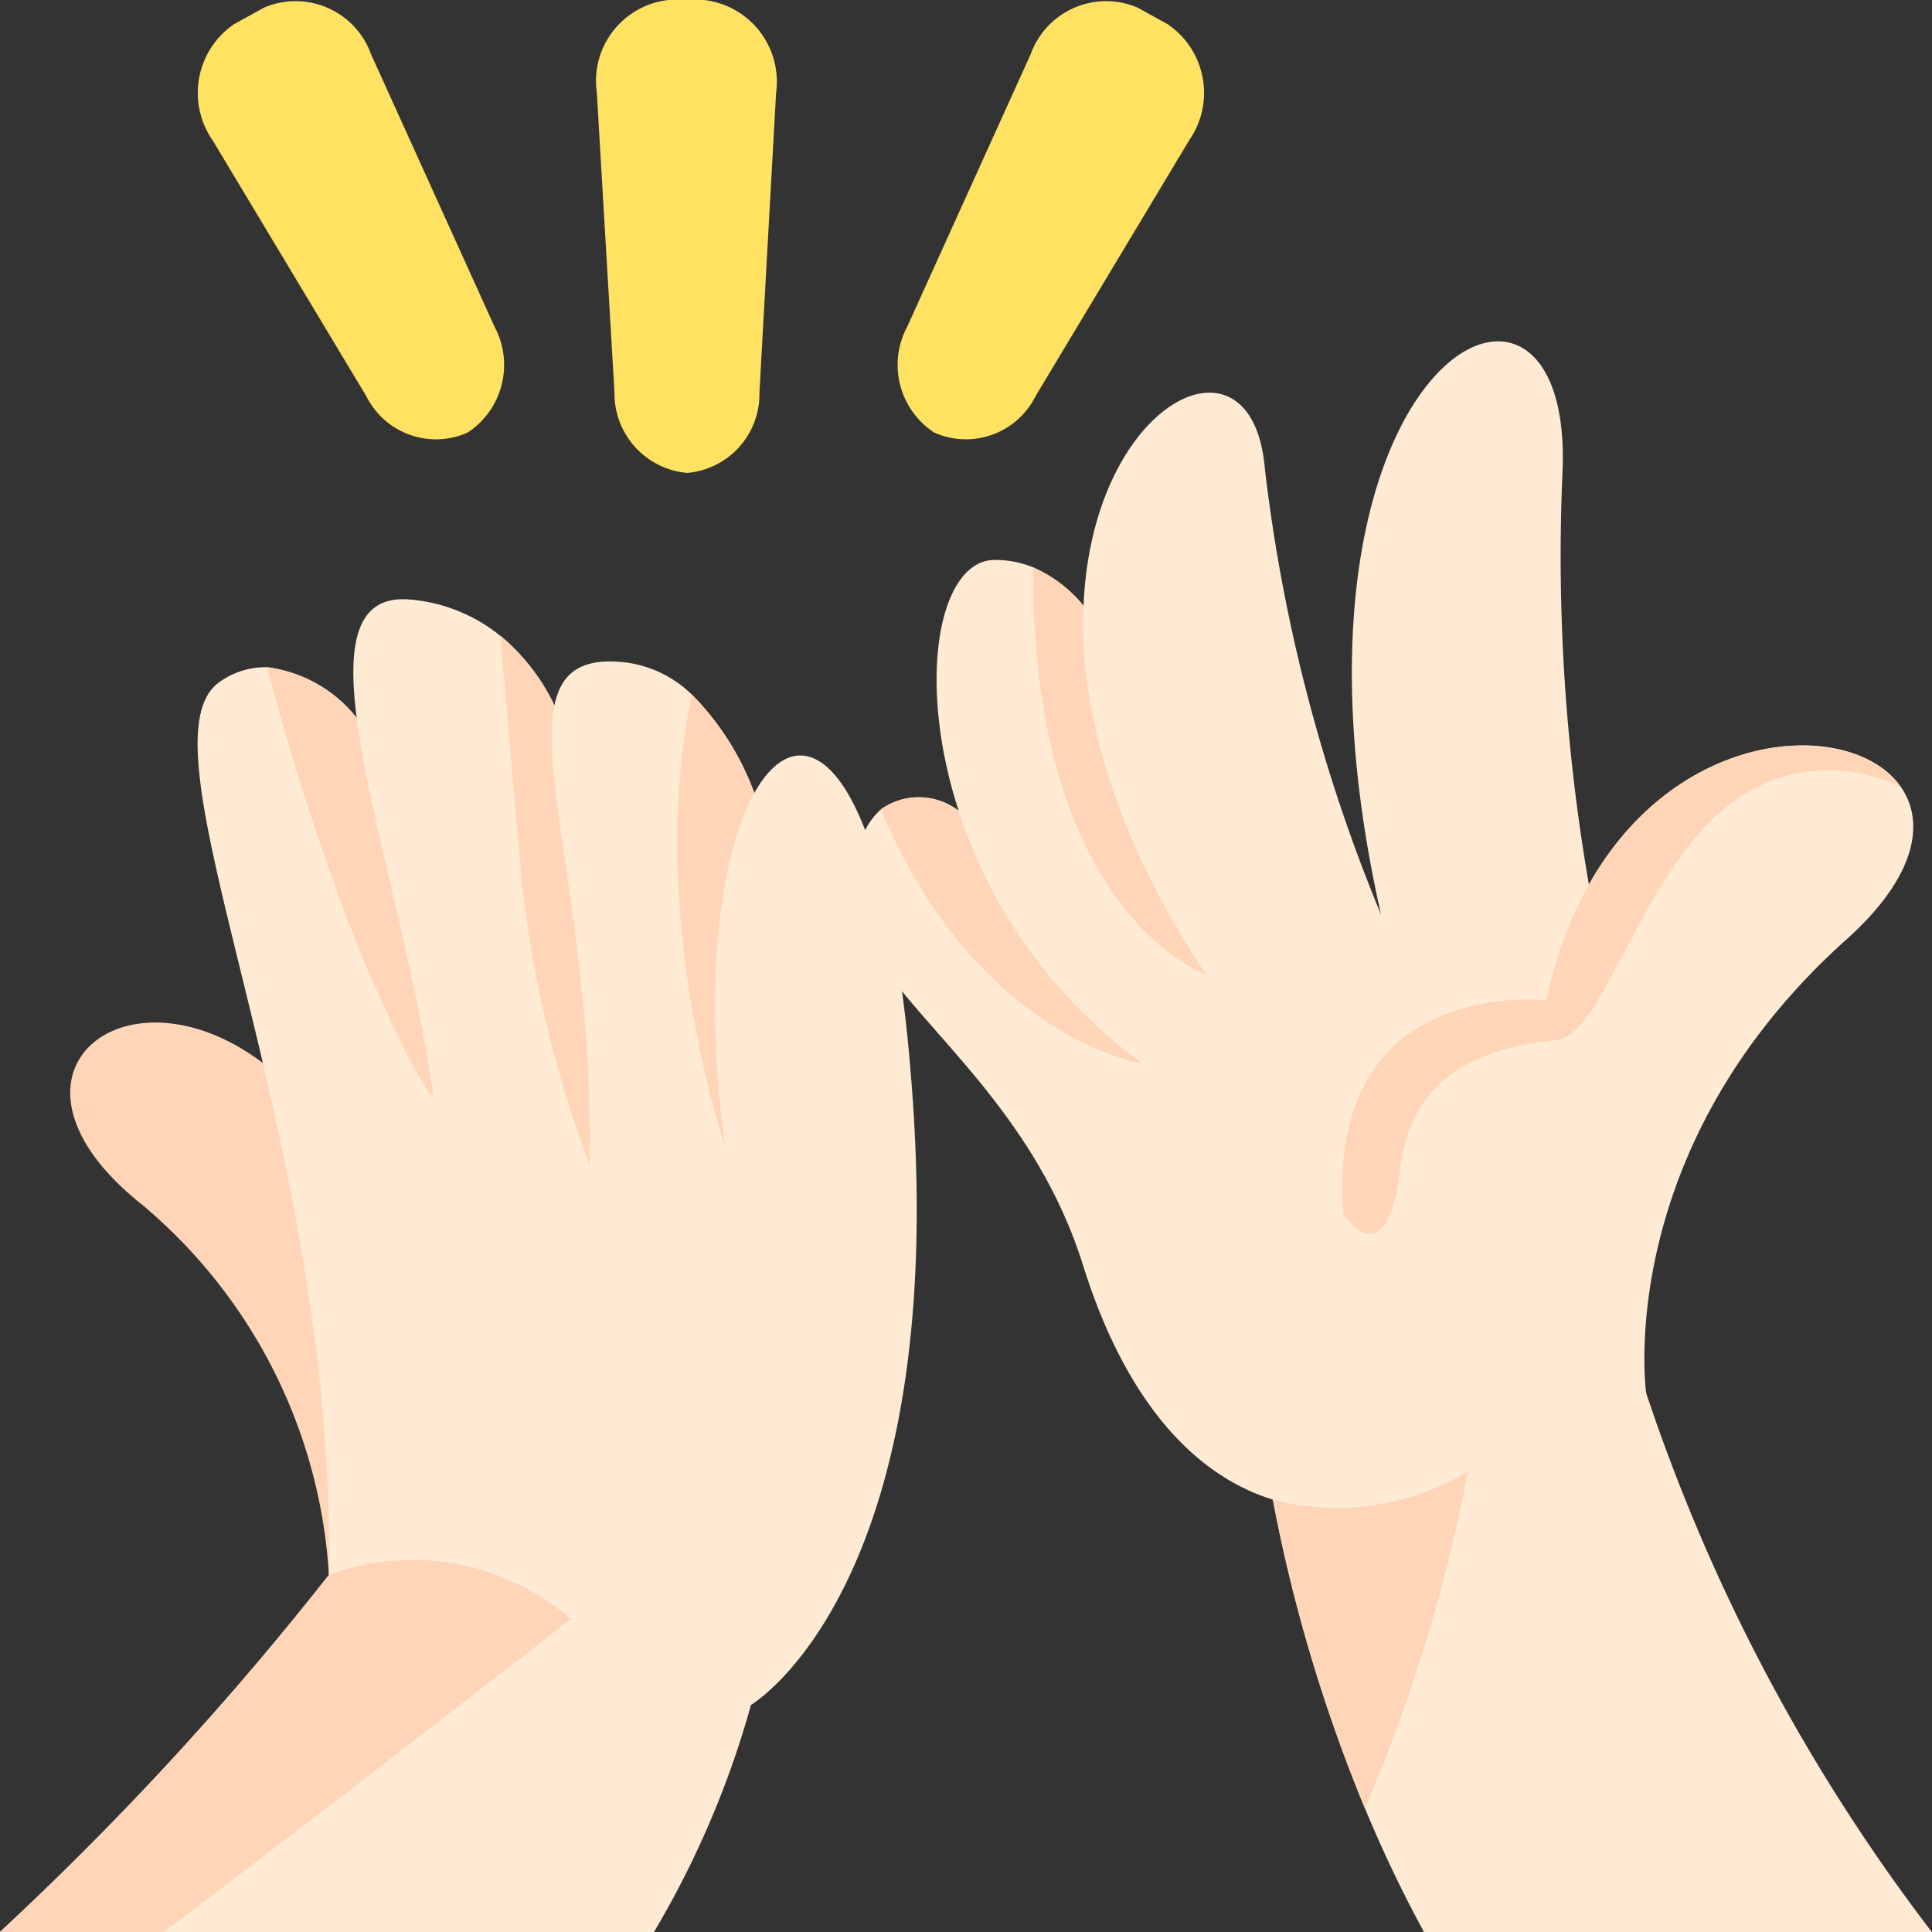
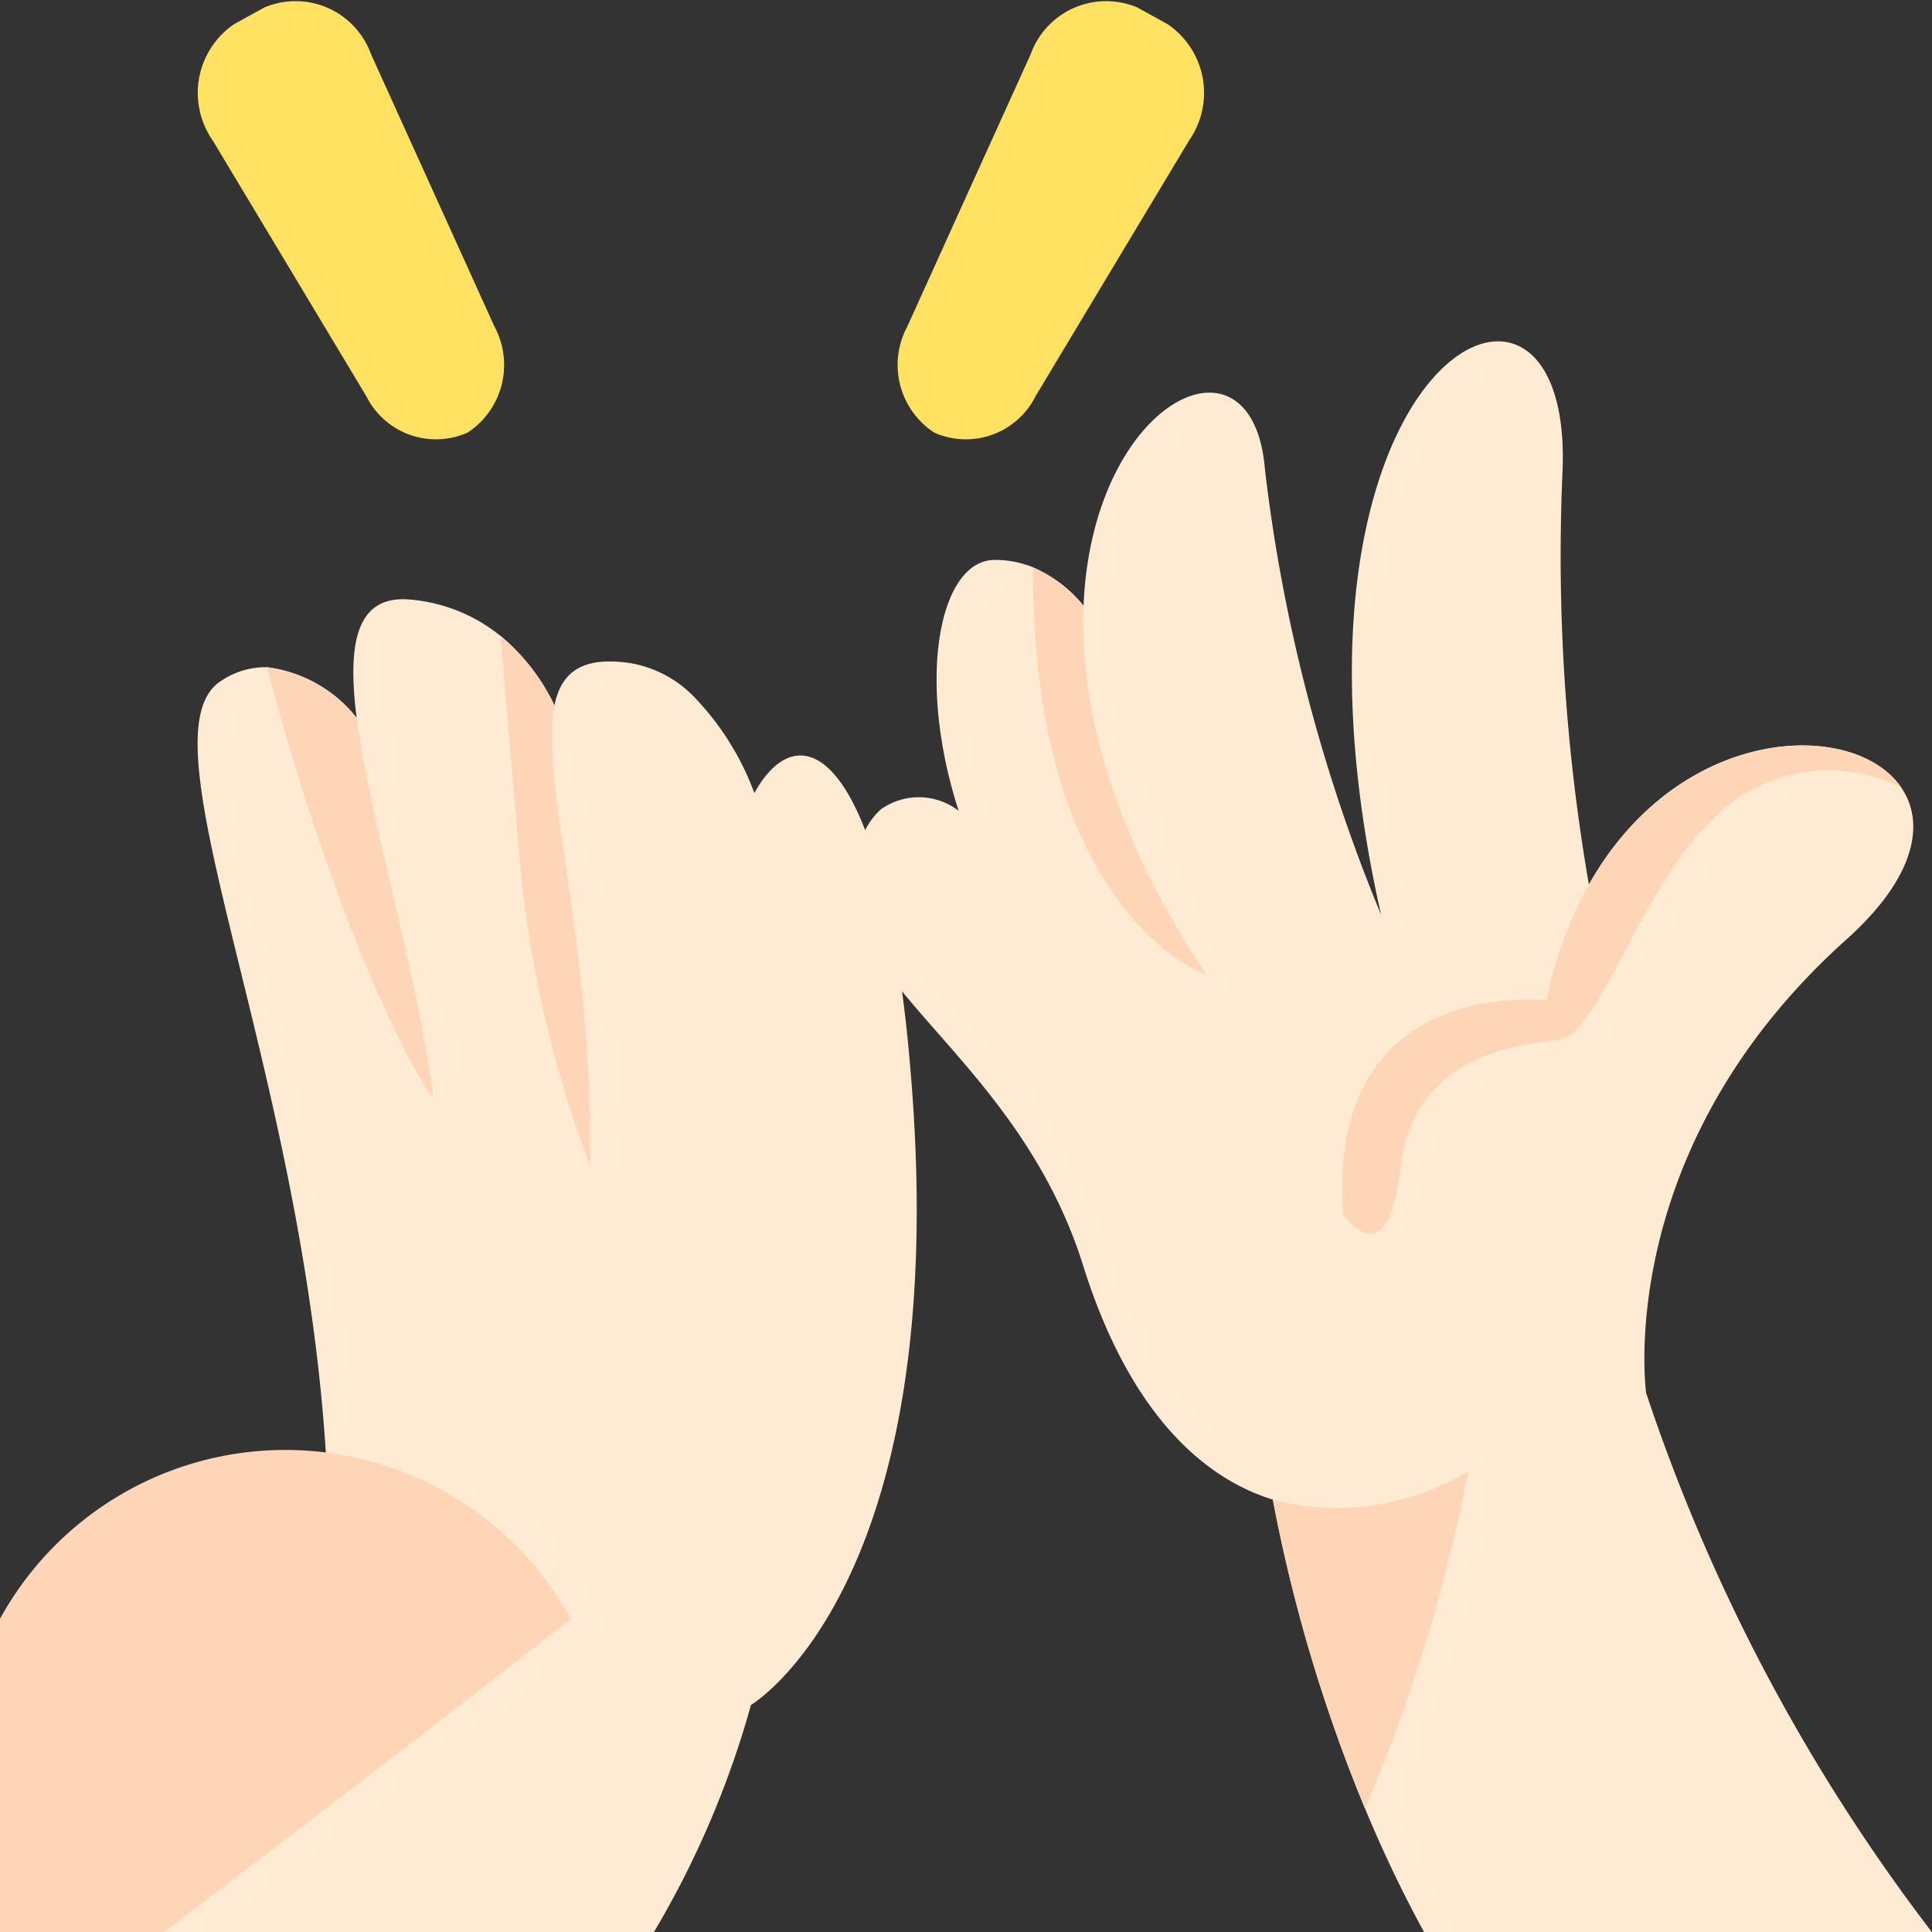
<svg xmlns="http://www.w3.org/2000/svg" width="62.473" height="62.474" viewBox="0 0 62.473 62.474">
  <rect x="0" y="0" width="62.473" height="62.474" fill="#333333" stroke="none" />
  <g id="high-five" transform="translate(-0.004 0)">
    <g id="Calque_2_1_" transform="translate(0.004 0)">
      <g id="_02-_High_Five" transform="translate(0 0)">
        <path id="Path_134" data-name="Path 134" d="M239.347,133.41H222.921a41.992,41.992,0,0,1-1.909-4,51.011,51.011,0,0,1-2.978-9.982c-2.675-.827-4.824-3.385-6.131-7.559s-4.059-6.675-5.843-8.858c-1.263-1.544-2.041-2.92-1.481-4.591a4.067,4.067,0,0,1,.279-.656,2.335,2.335,0,0,1,.5-.656,2.114,2.114,0,0,1,2.516.046c-1.384-4.273-.622-8.088,1.15-8.111a3.192,3.192,0,0,1,1.26.24,4.325,4.325,0,0,1,1.629,1.24c.269-6.67,5.466-9.195,5.862-4.431a53.994,53.994,0,0,0,3.756,14.416c-4.039-17.927,6.235-23.158,5.87-14.34a62.236,62.236,0,0,0,.852,13.37c2.932-5.2,8.568-5.365,10.1-3.138.778,1.134.487,2.891-1.775,4.917-7.586,6.8-6.473,14.664-6.473,14.664a59.666,59.666,0,0,0,9.24,17.432Z" transform="translate(-176.875 -70.936)" fill="#ffebd3" />
        <g id="Group_9" data-name="Group 9" transform="translate(2.273 18.347)">
          <path id="Path_135" data-name="Path 135" d="M340.445,180.381a5.253,5.253,0,0,0-5.332.385c-3,2.107-4.261,7.586-5.76,7.774s-4.684.561-5.105,4.167-1.842,1.481-1.842,1.481c-.584-7.77,6.564-6.92,6.564-6.92a13.3,13.3,0,0,1,1.381-3.75C333.283,178.319,338.919,178.154,340.445,180.381Z" transform="translate(-281.242 -173.267)" fill="#ffd5b7" />
          <path id="Path_136" data-name="Path 136" d="M253.745,149.439s-5.67-1.952-5.6-13.17a4.325,4.325,0,0,1,1.629,1.24C249.649,140.668,250.627,144.755,253.745,149.439Z" transform="translate(-217.012 -136.269)" fill="#ffd5b7" />
-           <path id="Path_137" data-name="Path 137" d="M220.036,200.048s-5.375-.8-8.482-8.222a2.114,2.114,0,0,1,2.516.046A16.2,16.2,0,0,0,220.036,200.048Z" transform="translate(-185.344 -184)" fill="#ffd5b7" />
          <path id="Path_138" data-name="Path 138" d="M311.995,353.4a52.189,52.189,0,0,1-3.332,10.891,51.01,51.01,0,0,1-2.978-9.982A8.211,8.211,0,0,0,311.995,353.4Z" transform="translate(-266.801 -324.165)" fill="#ffd5b7" />
-           <path id="Path_139" data-name="Path 139" d="M25.251,263.443A16.957,16.957,0,0,0,19.2,251.461c-5.924-4.706.835-8.975,5.674-2.821S25.251,263.443,25.251,263.443Z" transform="translate(-16.888 -230.862)" fill="#ffd5b7" />
        </g>
        <path id="Path_140" data-name="Path 140" d="M24.288,179.635a30.231,30.231,0,0,1-3.138,7.345H0a100.468,100.468,0,0,0,10.637-11.545c.25-14.394-6.425-26.982-3.5-28.9a2.558,2.558,0,0,1,1.5-.454,4.412,4.412,0,0,1,2.9,1.637c-.311-2.436-.009-4,1.764-3.822a5.353,5.353,0,0,1,2.881,1.169,6.678,6.678,0,0,1,1.75,2.253c.219-1.077.891-1.581,2.387-1.38a3.743,3.743,0,0,1,2.057,1.029,8.892,8.892,0,0,1,2.02,3.182c1.019-1.828,2.456-1.715,3.58,1.192a23.7,23.7,0,0,1,1.2,5.251q.158,1.159.269,2.515c1.427,16.664-5.165,20.535-5.165,20.535Z" transform="translate(-0.004 -124.506)" fill="#ffebd3" />
-         <path id="Path_141" data-name="Path 141" d="M164.219,181.393s-2.58-7.485-1.077-14.614a8.892,8.892,0,0,1,2.02,3.182C164.088,171.91,163.476,176.062,164.219,181.393Z" transform="translate(-140.771 -144.324)" fill="#ffd5b7" />
        <path id="Path_142" data-name="Path 142" d="M123.062,169.773a37.4,37.4,0,0,1-2.215-9.34c-.236-2.708-.493-5.679-.673-7.774a6.677,6.677,0,0,1,1.75,2.253C121.43,157.338,123.206,162.708,123.062,169.773Z" transform="translate(-103.994 -132.105)" fill="#ffd5b7" />
        <path id="Path_143" data-name="Path 143" d="M69.544,174.15s-.638-.58-2.484-5a81.188,81.188,0,0,1-2.9-8.936,4.412,4.412,0,0,1,2.9,1.637C67.475,165.088,68.972,169.876,69.544,174.15Z" transform="translate(-55.526 -138.639)" fill="#ffd5b7" />
-         <path id="Path_144" data-name="Path 144" d="M18.464,376.549S10.91,382.438,5.3,386.67H0a100.47,100.47,0,0,0,10.637-11.545A7.785,7.785,0,0,1,18.464,376.549Z" transform="translate(-0.004 -324.196)" fill="#ffd5b7" />
-         <path id="Path_145" data-name="Path 145" d="M146.2,15.3a2.579,2.579,0,0,1-2.349-2.615l-.571-9.694a2.632,2.632,0,0,1,2.34-2.985h1.107a2.656,2.656,0,0,1,2.351,3l-.539,9.694A2.553,2.553,0,0,1,146.2,15.3Z" transform="translate(-123.982 -0.008)" fill="#ffe262" />
+         <path id="Path_144" data-name="Path 144" d="M18.464,376.549S10.91,382.438,5.3,386.67H0A7.785,7.785,0,0,1,18.464,376.549Z" transform="translate(-0.004 -324.196)" fill="#ffd5b7" />
        <path id="Path_146" data-name="Path 146" d="M56.395,13.986a2.515,2.515,0,0,1-3.276-1.169L48.151,4.544A2.69,2.69,0,0,1,48.84.782l.977-.539a2.593,2.593,0,0,1,3.451,1.508l3.991,8.807A2.618,2.618,0,0,1,56.395,13.986Z" transform="translate(-41.271 0)" fill="#ffe262" />
        <path id="Path_147" data-name="Path 147" d="M216.95,13.986a2.515,2.515,0,0,0,3.276-1.169l4.967-8.274A2.684,2.684,0,0,0,224.5.782l-.976-.539a2.593,2.593,0,0,0-3.451,1.508l-3.991,8.808A2.616,2.616,0,0,0,216.95,13.986Z" transform="translate(-186.744 0)" fill="#ffe262" />
      </g>
    </g>
  </g>
</svg>